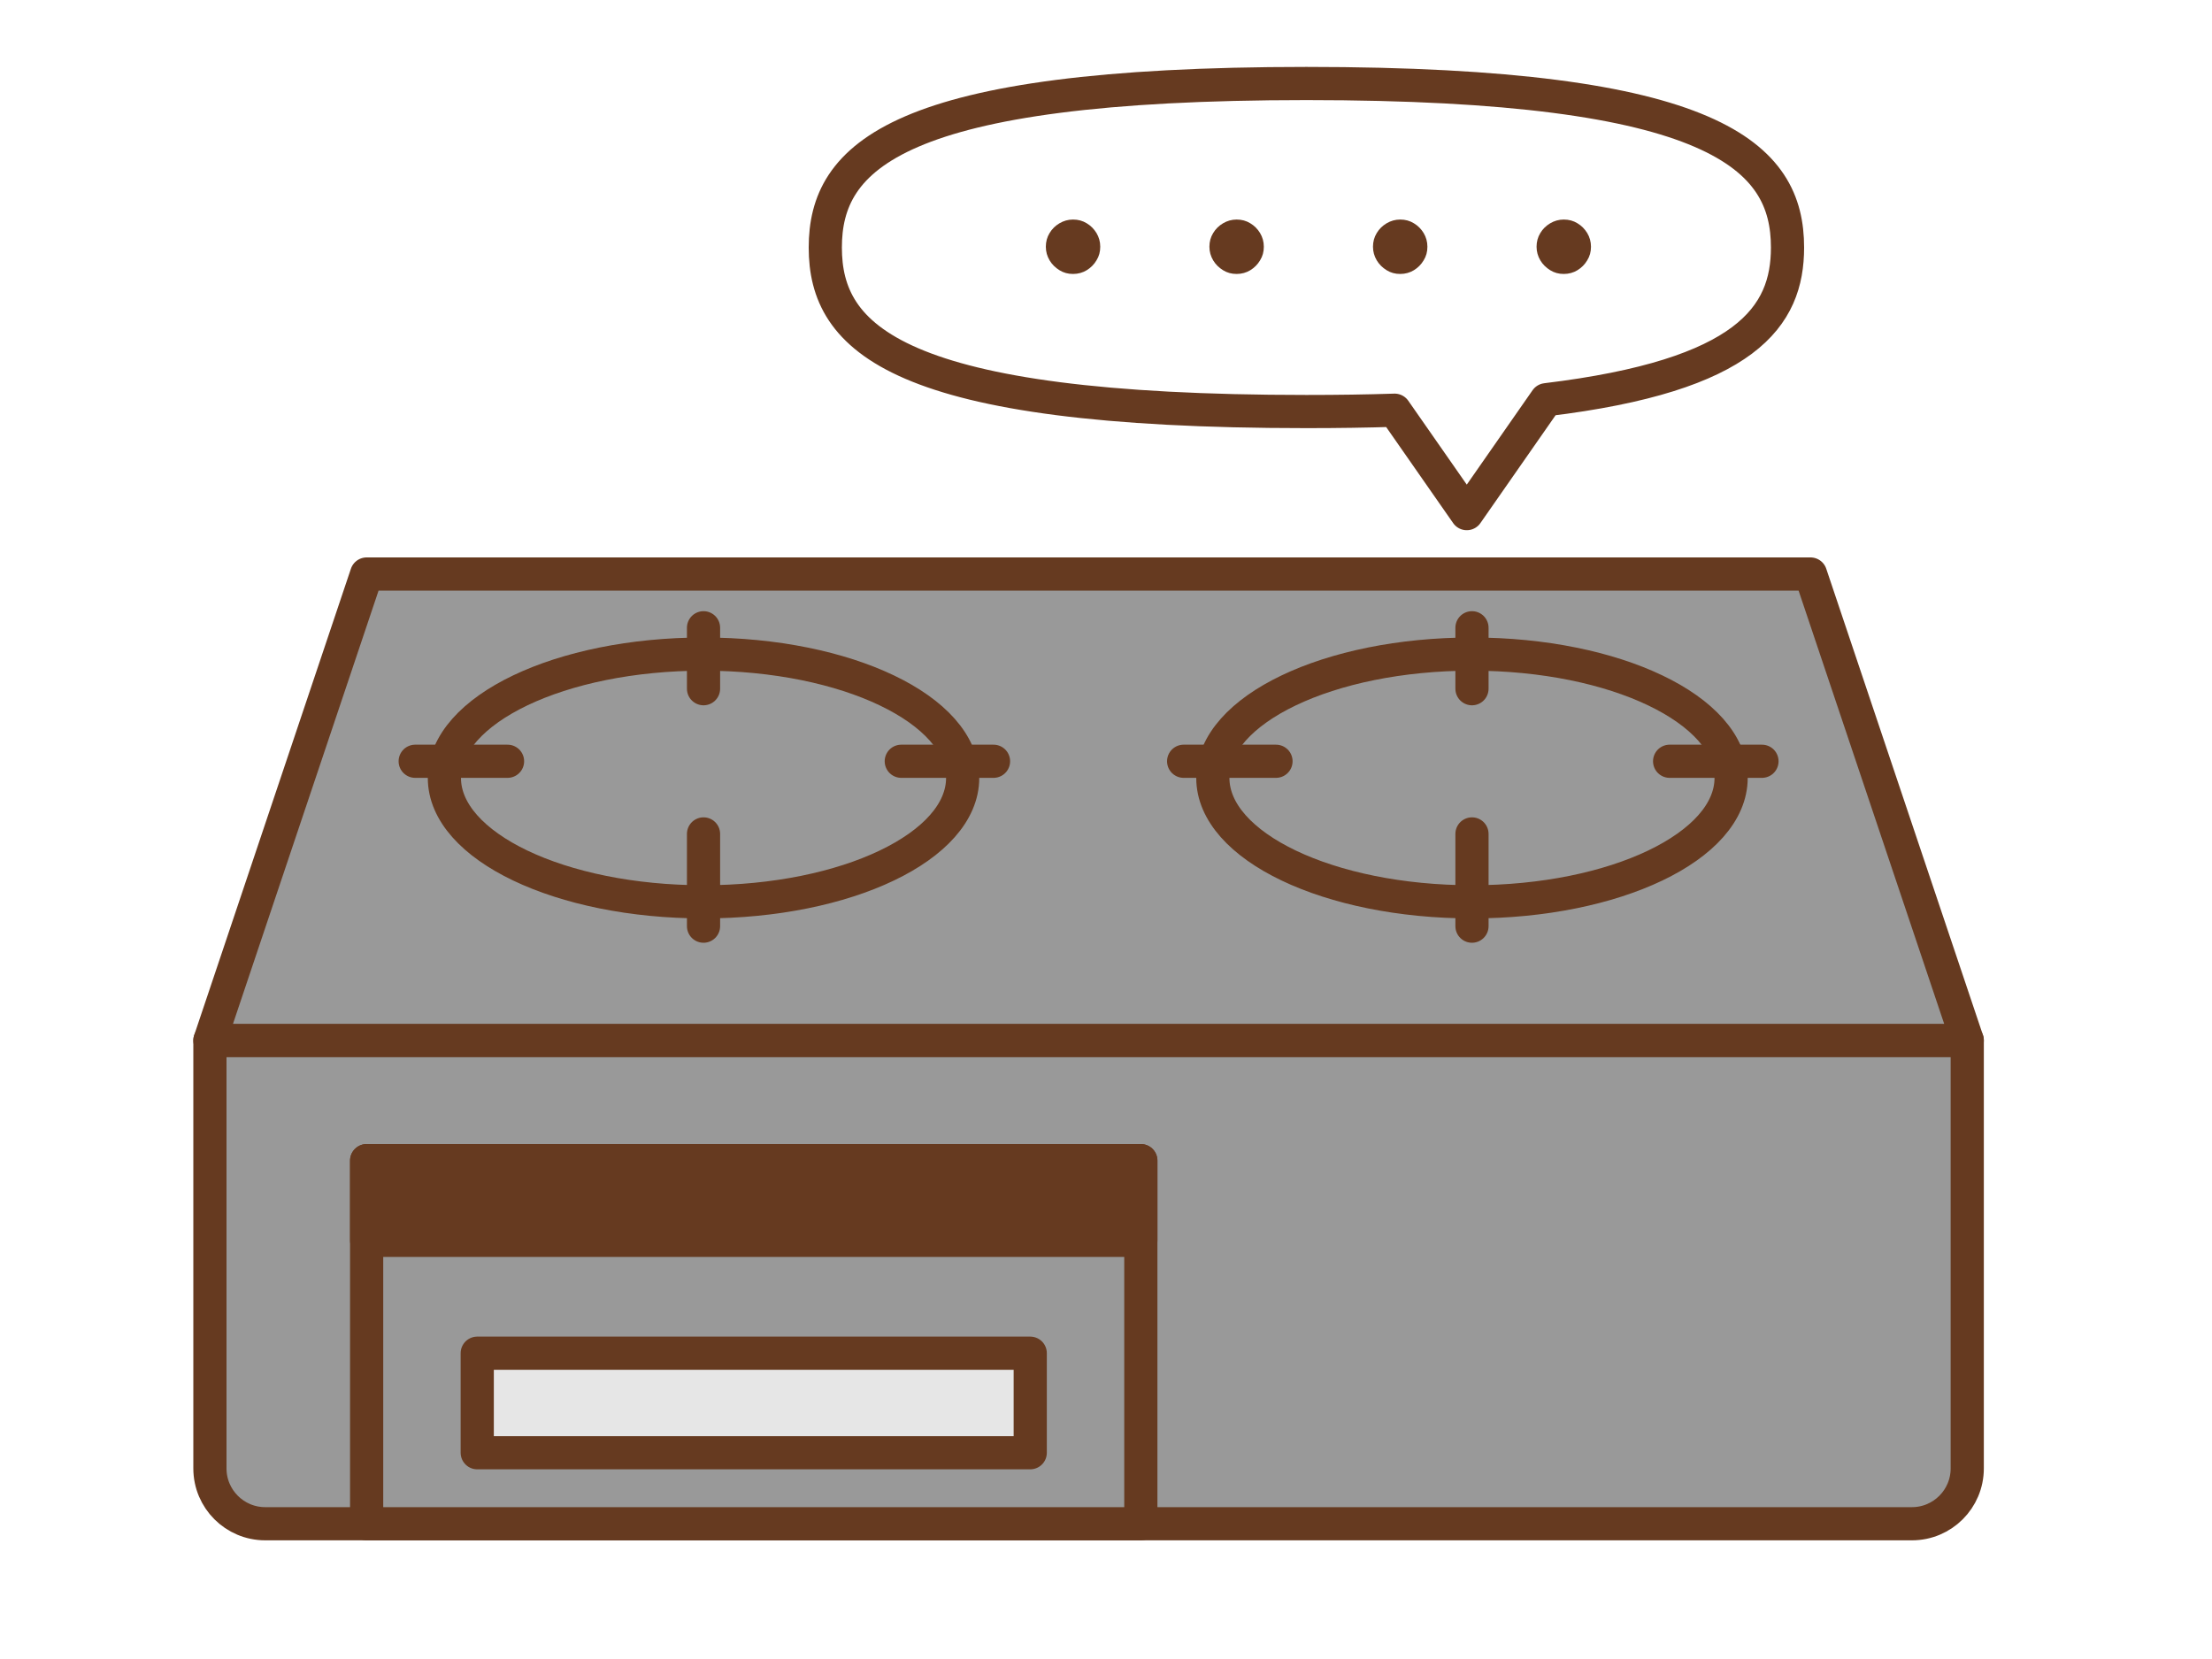
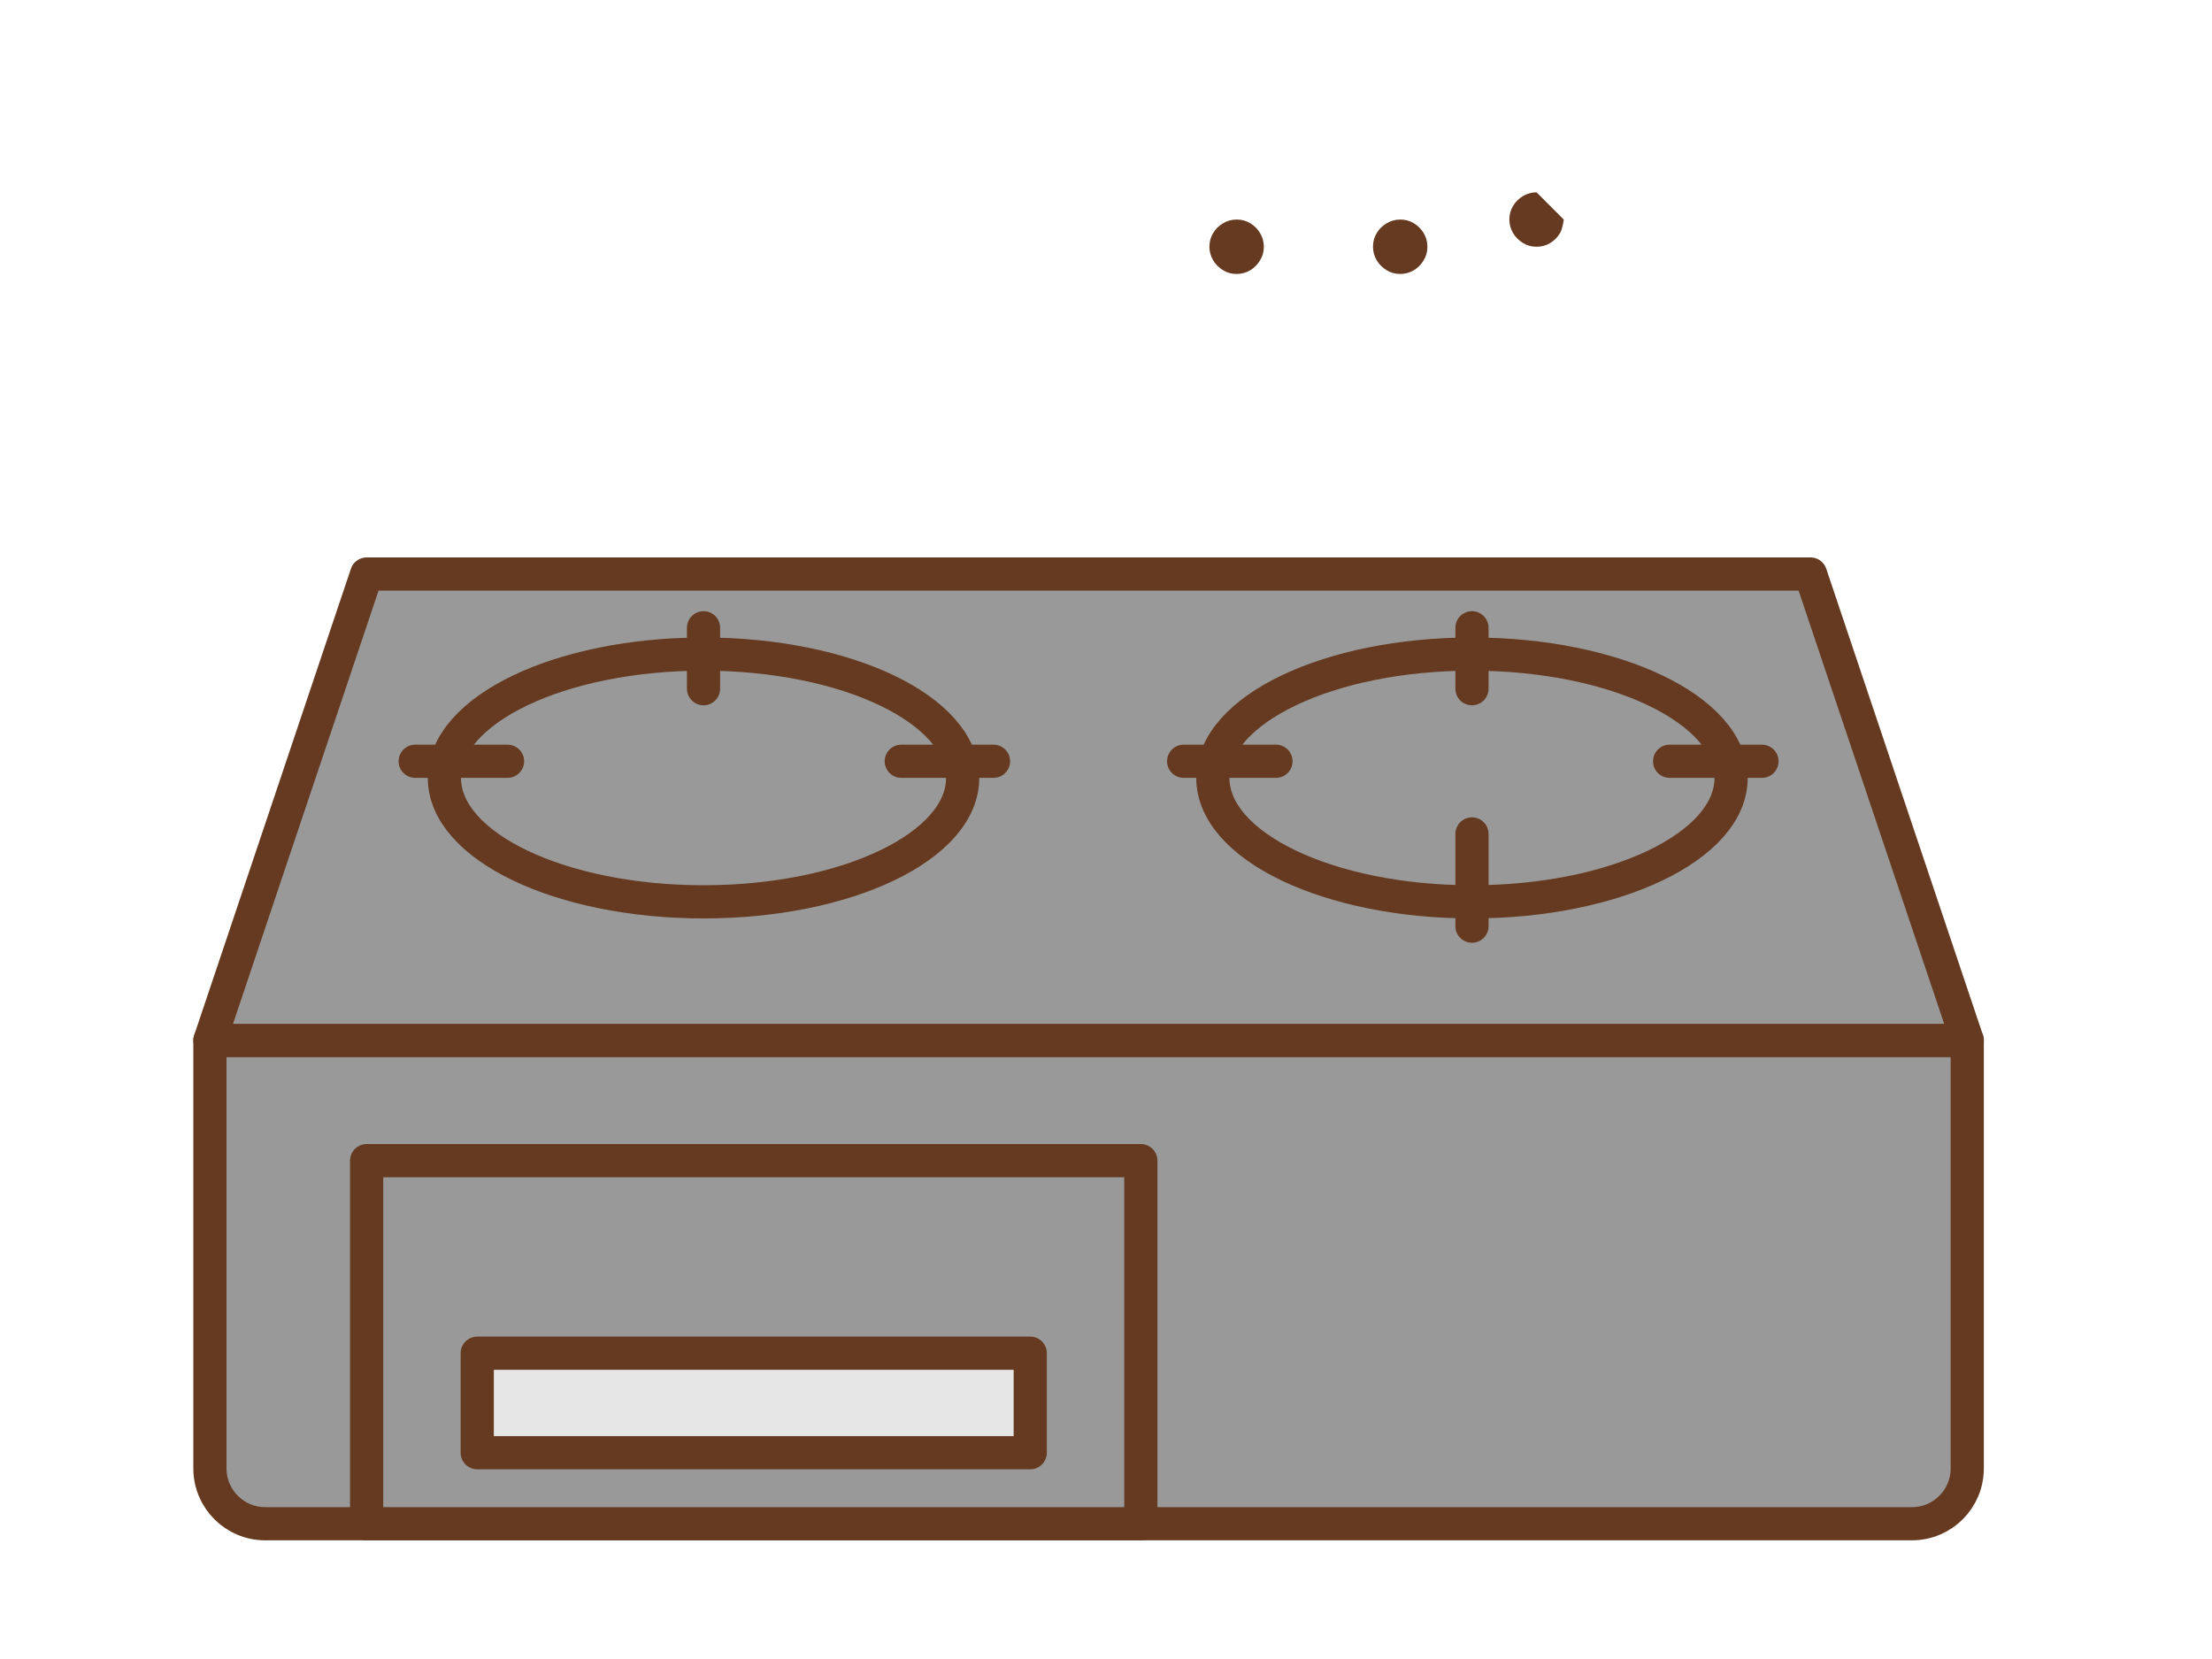
<svg xmlns="http://www.w3.org/2000/svg" id="_レイヤー_2" viewBox="0 0 200 150">
  <defs>
    <style>.cls-1,.cls-2{fill:none;}.cls-1,.cls-3,.cls-4{stroke:#663a20;}.cls-1,.cls-3,.cls-4,.cls-5{stroke-linecap:round;stroke-linejoin:round;stroke-width:3px;}.cls-2,.cls-6{stroke-width:0px;}.cls-3{fill:#999;}.cls-4,.cls-6{fill:#663a20;}.cls-5{fill:#e6e6e6;stroke:#663a20;}</style>
  </defs>
  <g id="_layout01">
    <rect class="cls-2" width="200" height="150" />
    <path class="cls-3" d="M18.98,94.07h158.89v38.7c0,2.76-2.24,5-5,5H23.98c-2.76,0-5-2.24-5-5v-38.7h0Z" />
    <rect class="cls-3" x="33.15" y="104.94" width="70" height="32.83" />
-     <rect class="cls-4" x="33.15" y="104.94" width="70" height="7.21" />
    <rect class="cls-5" x="43.15" y="122.35" width="50" height="9" />
    <polygon class="cls-3" points="163.7 51.9 33.15 51.9 18.98 94.07 177.87 94.07 163.7 51.9" />
    <ellipse class="cls-3" cx="63.61" cy="70.34" rx="23.43" ry="11.2" />
    <line class="cls-3" x1="63.61" y1="56.76" x2="63.61" y2="62.27" />
-     <line class="cls-3" x1="63.61" y1="75.4" x2="63.61" y2="83.74" />
    <line class="cls-3" x1="89.83" y1="68.83" x2="81.49" y2="68.83" />
    <line class="cls-3" x1="45.89" y1="68.83" x2="37.54" y2="68.83" />
    <ellipse class="cls-3" cx="133.09" cy="70.34" rx="23.43" ry="11.2" />
    <line class="cls-3" x1="133.09" y1="56.76" x2="133.09" y2="62.27" />
    <line class="cls-3" x1="133.09" y1="75.4" x2="133.09" y2="83.74" />
    <line class="cls-3" x1="159.31" y1="68.83" x2="150.96" y2="68.83" />
    <line class="cls-3" x1="115.37" y1="68.83" x2="107.02" y2="68.83" />
-     <path class="cls-1" d="M161.62,22.38c0-8.19-6.35-14.83-43.5-14.83s-43.5,6.64-43.5,14.83,6.35,14.83,43.5,14.83c2.85,0,5.49-.04,7.98-.12l6.52,9.35,7.18-10.3c18.13-2.19,21.82-7.53,21.82-13.76Z" />
-     <path class="cls-6" d="M97.02,19.85c.46,0,.87.11,1.24.34.37.22.66.52.88.88.22.37.34.78.34,1.24s-.11.86-.34,1.23c-.22.37-.52.67-.88.89s-.78.34-1.24.34-.86-.11-1.23-.34-.67-.52-.89-.89c-.22-.37-.34-.78-.34-1.23s.11-.87.34-1.24c.22-.37.52-.66.89-.88.37-.22.78-.34,1.23-.34Z" />
    <path class="cls-6" d="M111.81,19.85c.46,0,.87.11,1.24.34.37.22.66.52.88.88.22.37.34.78.34,1.24s-.11.86-.34,1.23c-.22.37-.52.67-.88.89s-.78.34-1.24.34-.86-.11-1.23-.34-.67-.52-.89-.89c-.22-.37-.34-.78-.34-1.23s.11-.87.34-1.24c.22-.37.52-.66.89-.88.37-.22.78-.34,1.23-.34Z" />
    <path class="cls-6" d="M126.6,19.85c.46,0,.87.11,1.24.34.37.22.66.52.88.88.22.37.34.78.34,1.24s-.11.86-.34,1.23c-.22.37-.52.67-.88.89s-.78.34-1.24.34-.86-.11-1.23-.34-.67-.52-.89-.89c-.22-.37-.34-.78-.34-1.23s.11-.87.34-1.24c.22-.37.52-.66.89-.88.37-.22.78-.34,1.23-.34Z" />
-     <path class="cls-6" d="M141.39,19.85c.46,0,.87.11,1.24.34.37.22.66.52.88.88.22.37.34.78.34,1.24s-.11.86-.34,1.23c-.22.37-.52.67-.88.89s-.78.34-1.24.34-.86-.11-1.23-.34-.67-.52-.89-.89c-.22-.37-.34-.78-.34-1.23s.11-.87.34-1.24c.22-.37.52-.66.89-.88.37-.22.78-.34,1.23-.34Z" />
+     <path class="cls-6" d="M141.39,19.85s-.11.86-.34,1.23c-.22.37-.52.67-.88.89s-.78.34-1.24.34-.86-.11-1.23-.34-.67-.52-.89-.89c-.22-.37-.34-.78-.34-1.23s.11-.87.34-1.24c.22-.37.52-.66.89-.88.37-.22.78-.34,1.23-.34Z" />
  </g>
</svg>